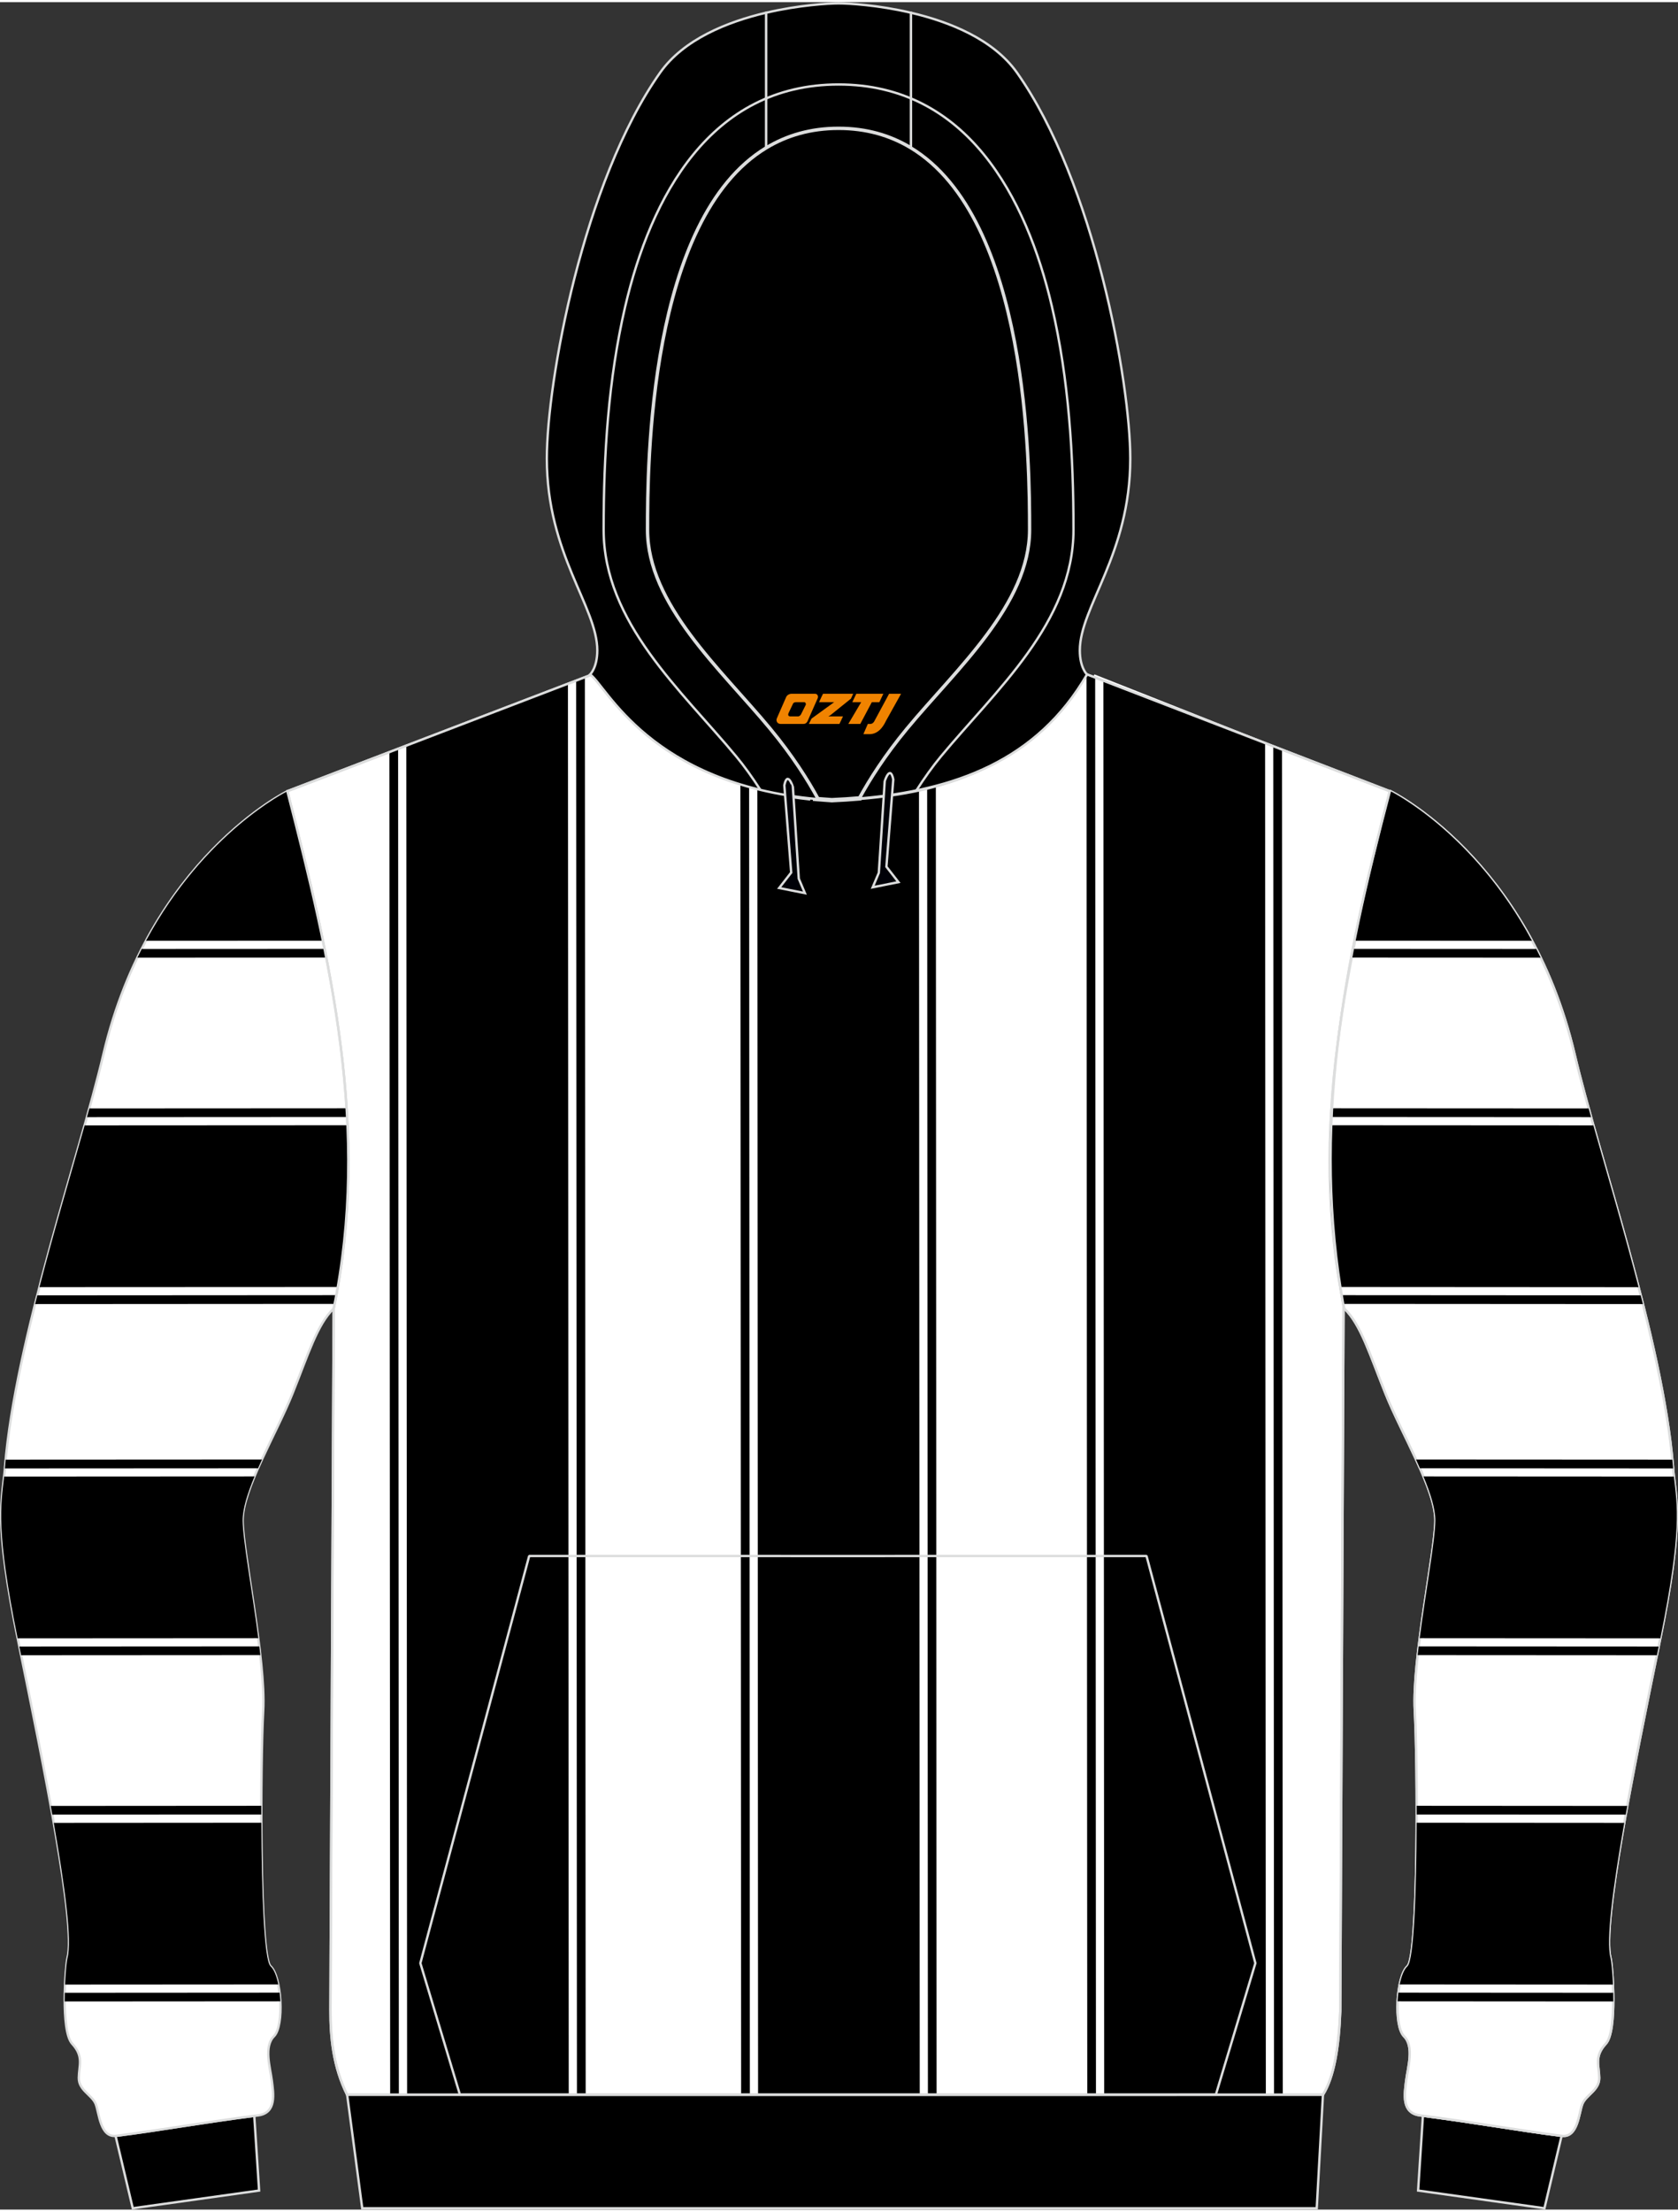
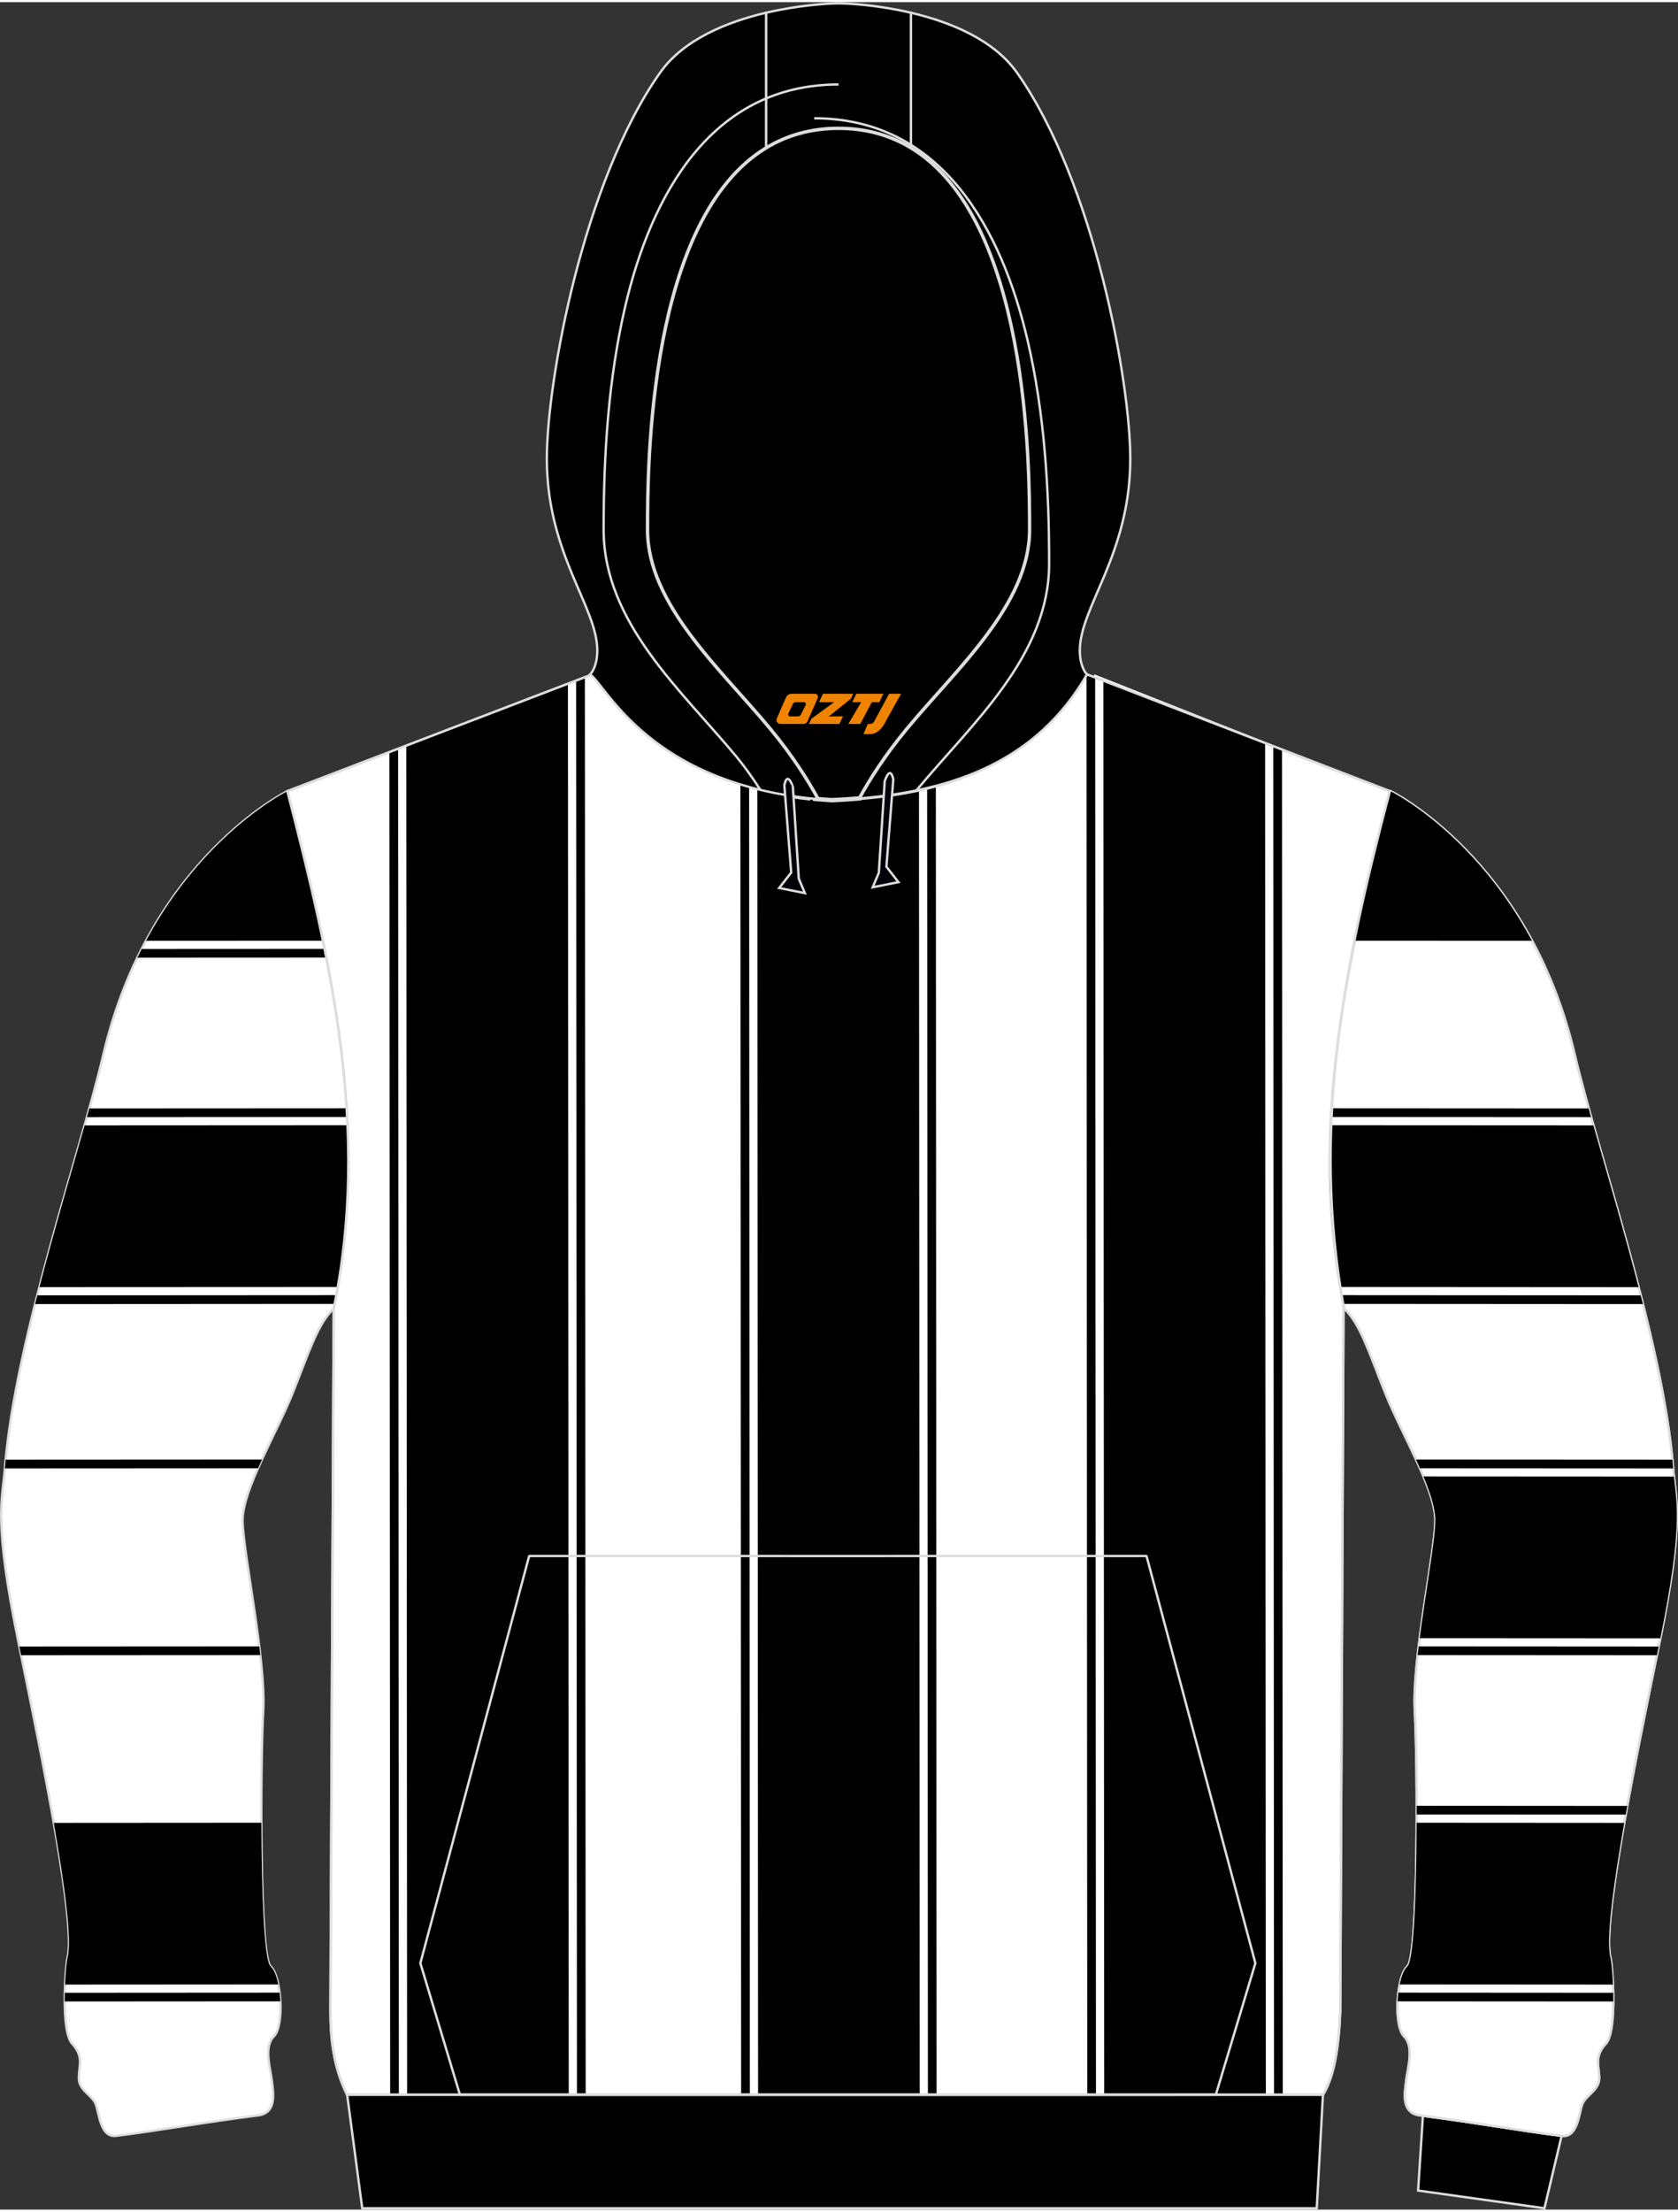
<svg xmlns="http://www.w3.org/2000/svg" version="1.1" id="图层_1" x="0px" y="0px" width="378px" height="498px" viewBox="0 0 378.42 497.57" enable-background="new 0 0 378.42 497.57" xml:space="preserve">
  <rect x="0" y="0" width="378.42" height="497.57" fill="#333333" stroke="none" />
  <path fill-rule="evenodd" clip-rule="evenodd" stroke="#DCDDDD" stroke-width="0.534" stroke-miterlimit="10" d="M348.3,497.27  l-28.49-3.99l1.08-16.84c11.44,1.46,21.8,3.33,31.14,4.5c0.05,0.01,0.09,0.01,0.14,0.01L348.3,497.27z" />
-   <path fill-rule="evenodd" clip-rule="evenodd" stroke="#DCDDDD" stroke-width="0.534" stroke-miterlimit="10" d="M29.94,497.27  l28.49-3.99l-1.09-16.84c-11.44,1.46-21.8,3.33-31.14,4.5c-0.05,0.01-0.09,0.01-0.14,0.01L29.94,497.27z" />
  <path fill-rule="evenodd" clip-rule="evenodd" fill="#FFFFFF" d="M64.8,177.85l69.96-26.33c3.81,2.62,13.91,25.89,54.5,28.36  c23.96-1.09,45.2-6.96,57.56-28.36l66.62,26.33c-10.43,39.49-17.68,75.96-10.45,116.03l-0.74,158.96c-0.3,8.19-1.4,14.86-3.89,18.85  H78.28c-3.13-6.33-3.78-12.82-3.76-19.22c0.01-4.1,0.03-8.21,0.05-12.31l0.68-145.7C83.62,254.15,74.56,215.85,64.8,177.85z" />
  <path fill-rule="evenodd" clip-rule="evenodd" fill="#FFFFFF" stroke="#DCDDDD" stroke-width="0.534" stroke-miterlimit="10" d="  M64.8,177.85l68.45-26.2c3.81,2.62,15.42,25.76,56.01,28.23c23.96-1.09,42.33-7.55,55.89-28.35l68.29,26.32  c-10.43,39.49-17.68,75.96-10.45,116.03l-0.74,158.96c-0.3,8.19-1.4,14.86-3.89,18.85H78.28c-3.13-6.33-3.78-12.82-3.76-19.22  c0.01-4.1,0.03-8.21,0.05-12.31l0.68-145.7C83.62,254.15,74.56,215.85,64.8,177.85z" />
  <g>
    <g>
      <polygon fill-rule="evenodd" clip-rule="evenodd" points="91.81,471.68 91.63,167.58 128.08,153.63 128.26,471.68   " />
      <polygon fill-rule="evenodd" clip-rule="evenodd" points="87.99,471.68 87.82,169.04 89.78,168.29 89.95,471.68   " />
      <polygon fill-rule="evenodd" clip-rule="evenodd" points="130.11,471.68 129.93,152.93 131.9,152.17 132.08,471.68   " />
    </g>
    <g>
      <path fill-rule="evenodd" clip-rule="evenodd" d="M170.96,471.68l-0.17-294.7c5.37,1.44,11.49,2.47,18.47,2.9    c6.39-0.29,12.38-0.96,17.99-2.19l0.17,293.99H170.96z" />
      <path fill-rule="evenodd" clip-rule="evenodd" d="M167.14,471.68l-0.17-295.83c0.64,0.21,1.3,0.41,1.97,0.61l0.17,295.22H167.14z" />
      <path fill-rule="evenodd" clip-rule="evenodd" d="M209.26,471.68l-0.17-294.42c0.66-0.16,1.32-0.33,1.96-0.51l0.17,294.93H209.26z    " />
    </g>
    <g>
      <polygon fill-rule="evenodd" clip-rule="evenodd" points="249.02,471.68 248.83,152.96 285.3,167.01 285.47,471.68   " />
      <polygon fill-rule="evenodd" clip-rule="evenodd" points="245.2,471.68 245.02,151.73 245.15,151.53 246.98,152.24 247.16,471.68       " />
      <polygon fill-rule="evenodd" clip-rule="evenodd" points="287.32,471.68 287.15,167.72 289.12,168.48 289.29,471.68   " />
    </g>
  </g>
  <polygon fill-rule="evenodd" clip-rule="evenodd" stroke="#DCDDDD" stroke-width="0.534" stroke-miterlimit="10" points="  78.29,471.68 298.35,471.68 296.95,497.27 81.69,497.27 " />
  <path fill-rule="evenodd" clip-rule="evenodd" fill="#FFFFFF" stroke="#DCDDDD" stroke-width="0.534" stroke-miterlimit="10" d="  M4.19,369.81c5.74,27.97,12.99,63.75,11.04,71.02c-0.42,1.57-1.63,16.45,1.05,19.36c2.68,2.9,1.51,4.93,1.49,7.71  c-0.02,2.78,2.99,3.83,3.8,5.86c0.81,2.03,0.99,7.64,4.63,7.19c9.56-1.19,20.19-3.13,31.96-4.6c4.28-0.53,3.51-4.91,3.14-7.87  c-0.37-2.96-1.86-7.65,0.49-9.98c2.35-2.33,1.74-13.49-0.79-15.78c-2.53-2.29-2.29-46.06-1.64-57.6  c0.64-11.55-4.61-35.93-4.65-42.86c-0.04-6.93,7.6-19.55,11.19-28.48c3.59-8.93,5.63-15.76,9.35-19.31  c8.37-40.32-0.7-78.62-10.45-116.61c0,0-31.11,15.23-41.48,59.29c-5.38,22.9-19.91,64.28-22.19,93.02  C0.53,337.86-1.55,341.85,4.19,369.81z" />
  <g>
    <g>
      <path fill-rule="evenodd" clip-rule="evenodd" d="M19.09,253.18l59.28-0.03c0.53,12-0.04,24.14-2.18,36.46L8.9,289.64    C12.21,276.87,15.99,264.16,19.09,253.18z" />
      <path fill-rule="evenodd" clip-rule="evenodd" d="M20.16,249.36l58.01-0.03c0.04,0.65,0.08,1.31,0.11,1.96l-58.67,0.03    L20.16,249.36z" />
      <path fill-rule="evenodd" clip-rule="evenodd" d="M8.42,291.49l67.43-0.04c-0.12,0.65-0.25,1.31-0.38,1.97l-67.55,0.04    C8.09,292.8,8.25,292.15,8.42,291.49z" />
    </g>
    <g>
      <path fill-rule="evenodd" clip-rule="evenodd" d="M72.81,211.55l-39.88,0.02c13.23-24.57,31.88-33.7,31.88-33.7    C67.68,189.05,70.49,200.26,72.81,211.55z" />
      <path fill-rule="evenodd" clip-rule="evenodd" d="M31.96,213.42l41.23-0.02c0.13,0.65,0.26,1.31,0.39,1.96l-42.6,0.02    C31.3,214.72,31.63,214.07,31.96,213.42z" />
    </g>
    <g>
-       <path fill-rule="evenodd" clip-rule="evenodd" d="M0.93,332.34l56.47-0.03c-1.58,3.8-2.7,7.3-2.68,9.96    c0.03,4.39,2.14,15.8,3.53,26.5L3.98,368.8C-0.96,344.41,0.21,338.77,0.93,332.34z" />
      <path fill-rule="evenodd" clip-rule="evenodd" d="M1.28,328.53l57.8-0.03c-0.3,0.66-0.6,1.32-0.89,1.97l-57.08,0.03l0.02-0.3    C1.18,329.64,1.23,329.08,1.28,328.53z" />
      <path fill-rule="evenodd" clip-rule="evenodd" d="M4.36,370.65l54.12-0.03c0.08,0.66,0.16,1.32,0.23,1.96l-53.95,0.03L4.36,370.65    z" />
    </g>
    <g>
      <path fill-rule="evenodd" clip-rule="evenodd" d="M12.13,410.4l46.81-0.03c0.05,15.13,0.57,31,2.07,32.36    c0.78,0.7,1.37,2.24,1.75,4.09l-48.09,0.03c0.13-2.98,0.4-5.42,0.56-6.01C16.27,436.96,14.69,424.98,12.13,410.4z" />
-       <polygon fill-rule="evenodd" clip-rule="evenodd" points="11.44,406.58 58.93,406.55 58.93,408.52 11.8,408.54   " />
      <path fill-rule="evenodd" clip-rule="evenodd" d="M14.61,448.7l48.45-0.03c0.08,0.64,0.14,1.3,0.17,1.96l-48.64,0.03    C14.59,450.01,14.6,449.35,14.61,448.7z" />
    </g>
  </g>
  <path fill-rule="evenodd" clip-rule="evenodd" fill="#FFFFFF" stroke="#DCDDDD" stroke-width="0.534" stroke-miterlimit="10" d="  M374.23,369.81c-5.74,27.97-12.99,63.75-11.04,71.02c0.42,1.57,1.63,16.45-1.05,19.36c-2.68,2.9-1.51,4.93-1.49,7.71  c0.02,2.78-2.99,3.83-3.8,5.86c-0.81,2.03-0.99,7.64-4.63,7.19c-9.56-1.19-20.19-3.13-31.96-4.6c-4.28-0.53-3.51-4.91-3.14-7.87  c0.37-2.96,1.86-7.65-0.49-9.98c-2.35-2.33-1.74-13.49,0.79-15.78c2.53-2.29,2.29-46.06,1.64-57.6  c-0.64-11.55,4.61-35.93,4.65-42.86c0.04-6.93-7.6-19.55-11.19-28.48c-3.59-8.93-5.63-15.76-9.35-19.31  c-8.37-40.32,0.7-78.62,10.45-116.61c0,0,31.11,15.23,41.48,59.29c5.38,22.9,19.91,64.28,22.19,93.02  C377.89,337.86,379.97,341.85,374.23,369.81z" />
  <path fill-rule="evenodd" clip-rule="evenodd" fill="#FFFFFF" stroke="#DCDDDD" stroke-width="0.534" stroke-miterlimit="10" d="  M374.23,369.81c-5.74,27.97-12.99,63.75-11.04,71.02c0.42,1.57,1.63,16.45-1.05,19.36c-2.68,2.9-1.51,4.93-1.49,7.71  c0.02,2.78-2.99,3.83-3.8,5.86c-0.81,2.03-0.99,7.64-4.63,7.19c-9.56-1.19-20.19-3.13-31.96-4.6c-4.28-0.53-3.51-4.91-3.14-7.87  c0.37-2.96,1.86-7.65-0.49-9.98c-2.35-2.33-1.74-13.49,0.79-15.78c2.53-2.29,2.29-46.06,1.64-57.6  c-0.64-11.55,4.61-35.93,4.65-42.86c0.04-6.93-7.6-19.55-11.19-28.48c-3.59-8.93-5.63-15.76-9.35-19.31  c-8.37-40.32,0.7-78.62,10.45-116.61c0,0,31.11,15.23,41.48,59.29c5.38,22.9,19.91,64.28,22.19,93.02  C377.89,337.86,379.97,341.85,374.23,369.81z" />
  <g>
    <g>
      <path fill-rule="evenodd" clip-rule="evenodd" d="M359.33,253.18l-59.28-0.03c-0.53,12,0.04,24.14,2.18,36.46l67.29,0.04    C366.21,276.87,362.43,264.16,359.33,253.18z" />
      <path fill-rule="evenodd" clip-rule="evenodd" d="M358.26,249.36l-58.01-0.03c-0.04,0.65-0.08,1.31-0.11,1.96l58.67,0.03    L358.26,249.36z" />
      <path fill-rule="evenodd" clip-rule="evenodd" d="M370,291.49l-67.43-0.04c0.12,0.65,0.25,1.31,0.38,1.97l67.55,0.04    C370.33,292.8,370.17,292.15,370,291.49z" />
    </g>
    <g>
      <path fill-rule="evenodd" clip-rule="evenodd" d="M305.6,211.55l39.88,0.02c-13.23-24.57-31.88-33.7-31.88-33.7    C310.74,189.05,307.93,200.26,305.6,211.55z" />
-       <path fill-rule="evenodd" clip-rule="evenodd" d="M346.46,213.42l-41.23-0.02c-0.13,0.65-0.26,1.31-0.39,1.96l42.6,0.02    C347.12,214.72,346.79,214.07,346.46,213.42z" />
    </g>
    <g>
      <path fill-rule="evenodd" clip-rule="evenodd" d="M377.49,332.34l-56.47-0.03c1.58,3.8,2.7,7.3,2.68,9.96    c-0.03,4.39-2.14,15.8-3.53,26.5l54.26,0.03C379.38,344.41,378.21,338.77,377.49,332.34z" />
      <path fill-rule="evenodd" clip-rule="evenodd" d="M377.14,328.53l-57.8-0.03c0.3,0.66,0.6,1.32,0.89,1.97l57.08,0.03l-0.02-0.3    C377.24,329.64,377.19,329.08,377.14,328.53z" />
      <path fill-rule="evenodd" clip-rule="evenodd" d="M374.06,370.65l-54.12-0.03c-0.08,0.66-0.16,1.32-0.23,1.96l53.95,0.03    L374.06,370.65z" />
    </g>
    <g>
      <path fill-rule="evenodd" clip-rule="evenodd" d="M366.29,410.4l-46.81-0.03c-0.05,15.13-0.57,31-2.07,32.36    c-0.78,0.7-1.37,2.24-1.75,4.09l48.09,0.03c-0.13-2.98-0.4-5.42-0.56-6.01C362.15,436.96,363.72,424.98,366.29,410.4z" />
      <polygon fill-rule="evenodd" clip-rule="evenodd" points="366.98,406.58 319.48,406.55 319.49,408.52 366.62,408.54   " />
      <path fill-rule="evenodd" clip-rule="evenodd" d="M363.81,448.7l-48.45-0.03c-0.08,0.64-0.14,1.3-0.17,1.96l48.64,0.03    C363.83,450.01,363.82,449.35,363.81,448.7z" />
    </g>
  </g>
  <polygon fill-rule="evenodd" clip-rule="evenodd" fill="none" stroke="#DCDDDD" stroke-width="0.534" stroke-linejoin="bevel" stroke-miterlimit="22.926" points="  274.2,471.67 283.11,442.03 258.56,350.24 188.95,350.25 119.34,350.24 94.8,442.03 103.72,471.68 258.61,471.68 " />
  <path fill-rule="evenodd" clip-rule="evenodd" fill="none" stroke="#DCDDDD" stroke-width="0.534" stroke-miterlimit="10" d="  M64.8,177.85l68.45-26.2c3.81,2.62,15.42,25.76,56.01,28.23c23.96-1.09,42.33-7.55,55.89-28.35l68.29,26.32  c-10.43,39.49-17.68,75.96-10.45,116.03l-0.74,158.96c-0.3,8.19-1.4,14.86-3.89,18.85H78.28c-3.13-6.33-3.78-12.82-3.76-19.22  c0.01-4.1,0.03-8.21,0.05-12.31l0.68-145.7C83.62,254.15,74.56,215.85,64.8,177.85z" />
  <g>
    <path fill-rule="evenodd" clip-rule="evenodd" stroke="#DCDDDD" stroke-miterlimit="10" d="M199.82,178.82l-0.45,0.06   L199.82,178.82L199.82,178.82z M193.92,179.47c-2.09,0.18-4.2,0.32-6.34,0.41c-1.09-0.07-2.14-0.15-3.19-0.24   c-2.27-4.19-5.74-9.7-10.8-15.81c-11.12-13.42-27.68-28.01-27.68-44.92c0-14.42,0.19-70.12,26.88-86.21   c4.61-2.78,10-4.38,16.32-4.38c6.32,0,11.71,1.61,16.32,4.38c26.69,16.09,26.88,71.79,26.88,86.21c0,16.91-16.56,31.49-27.68,44.92   C199.64,169.86,196.2,175.3,193.92,179.47L193.92,179.47z M184.38,179.64c-0.35-0.03-0.7-0.07-1.03-0.1   C183.69,179.58,184.03,179.61,184.38,179.64L184.38,179.64z M182.77,179.48c-1.48-0.16-2.91-0.35-4.31-0.56v0.01   C179.86,179.13,181.3,179.32,182.77,179.48z" />
-     <path fill-rule="evenodd" clip-rule="evenodd" d="M205.43,2.38c8.74,2.05,18.61,6,23.92,13.51c17.44,24.69,25.55,69.82,25.55,86.99   c0,21.56-11.38,33.43-11.38,43.24c0,3.85,1.55,5.36,1.62,5.42c-11.26,19.49-29.87,26.1-51.22,27.95c2.27-4.17,5.71-9.62,10.7-15.64   c11.12-13.42,27.68-28.01,27.68-44.92c0-14.42-0.19-70.12-26.88-86.21V2.38L205.43,2.38z M172.79,32.7   c-26.69,16.09-26.88,71.79-26.88,86.21c0,16.91,16.56,31.49,27.68,44.92c5.06,6.1,8.52,11.61,10.8,15.81   c-37.93-3.45-47.61-25.56-51.31-28.11c0,0,1.62-1.49,1.62-5.42c0-9.81-11.38-21.68-11.38-43.24c0-17.17,8.11-62.3,25.55-86.99   c5.3-7.51,15.18-11.46,23.92-13.51L172.79,32.7z" />
    <path fill-rule="evenodd" clip-rule="evenodd" stroke="#DCDDDD" stroke-width="0.534" stroke-miterlimit="10" d="M205.43,2.38   c8.74,2.05,18.61,6,23.92,13.51c17.44,24.69,25.55,69.82,25.55,86.99c0,21.56-11.38,33.43-11.38,43.24c0,3.85,1.55,5.36,1.62,5.42   c-11.26,19.49-29.87,26.1-51.22,27.95c2.27-4.17,5.71-9.62,10.7-15.64c11.12-13.42,27.68-28.01,27.68-44.92   c0-14.42-0.19-70.12-26.88-86.21V2.38L205.43,2.38z M172.79,32.7c-26.69,16.09-26.88,71.79-26.88,86.21   c0,16.91,16.56,31.49,27.68,44.92c5.06,6.1,8.52,11.61,10.8,15.81c-37.93-3.45-47.61-25.56-51.31-28.11c0,0,1.62-1.49,1.62-5.42   c0-9.81-11.38-21.68-11.38-43.24c0-17.17,8.11-62.3,25.55-86.99c5.3-7.51,15.18-11.46,23.92-13.51L172.79,32.7z" />
    <path fill-rule="evenodd" clip-rule="evenodd" d="M205.43,2.38V32.7c-4.61-2.78-10-4.38-16.32-4.38c-6.32,0-11.71,1.61-16.32,4.38   V2.38c7.44-1.74,14.06-2.11,16.32-2.11C191.37,0.27,197.99,0.63,205.43,2.38z" />
    <path fill-rule="evenodd" clip-rule="evenodd" stroke="#DCDDDD" stroke-width="0.534" stroke-miterlimit="10" d="M205.43,2.38   V32.7c-4.61-2.78-10-4.38-16.32-4.38c-6.32,0-11.71,1.61-16.32,4.38V2.38c7.44-1.74,14.06-2.11,16.32-2.11   C191.37,0.27,197.99,0.63,205.43,2.38z" />
    <path fill-rule="evenodd" clip-rule="evenodd" fill="#000108" d="M201.45,175.2l-1.55,19.67l2.71,3.48l-5.8,1.16l1.38-3.26   l1.33-20.66C199.52,175.59,200.74,171.76,201.45,175.2z" />
    <path fill-rule="evenodd" clip-rule="evenodd" fill="none" stroke="#DCDDDD" stroke-width="0.534" stroke-miterlimit="10" d="   M201.45,175.2l-1.55,19.67l2.71,3.48l-5.8,1.16l1.38-3.26l1.33-20.66C199.52,175.59,200.74,171.76,201.45,175.2z" />
    <path fill-rule="evenodd" clip-rule="evenodd" fill="#000108" d="M176.88,176.52l1.55,19.67l-2.71,3.48l5.8,1.16l-1.38-3.26   l-1.33-20.66C178.82,176.9,177.6,173.08,176.88,176.52z" />
    <path fill-rule="evenodd" clip-rule="evenodd" fill="none" stroke="#DCDDDD" stroke-width="0.534" stroke-miterlimit="10" d="   M176.88,176.52l1.55,19.67l-2.71,3.48l5.8,1.16l-1.38-3.26l-1.33-20.66C178.82,176.9,177.6,173.08,176.88,176.52z" />
-     <path fill-rule="evenodd" clip-rule="evenodd" fill="none" stroke="#DCDDDD" stroke-width="0.534" stroke-miterlimit="10" d="   M171.46,177.53c-1.76-2.75-3.61-5.32-5.4-7.48c-12.34-14.9-29.93-30.19-29.93-51.14c0-16.8,1.04-33.88,4.86-50.29   c5.77-24.74,19.2-50.07,48.12-50.07 M206.67,177.67c1.79-2.8,3.67-5.42,5.49-7.62c12.34-14.9,29.93-30.19,29.93-51.14   c0-16.8-1.04-33.88-4.86-50.29c-5.77-24.74-19.2-50.07-48.12-50.07" />
+     <path fill-rule="evenodd" clip-rule="evenodd" fill="none" stroke="#DCDDDD" stroke-width="0.534" stroke-miterlimit="10" d="   M171.46,177.53c-1.76-2.75-3.61-5.32-5.4-7.48c-12.34-14.9-29.93-30.19-29.93-51.14c0-16.8,1.04-33.88,4.86-50.29   c5.77-24.74,19.2-50.07,48.12-50.07 M206.67,177.67c12.34-14.9,29.93-30.19,29.93-51.14   c0-16.8-1.04-33.88-4.86-50.29c-5.77-24.74-19.2-50.07-48.12-50.07" />
  </g>
  <g>
    <path fill="#F08300" d="M200.51,155.89l-3.4,6.3c-0.2,0.3-0.5,0.5-0.8,0.5h-0.6l-1,2.3h1.2c2,0.1,3.2-1.5,3.9-3L203.21,155.89h-2.5L200.51,155.89z" />
    <polygon fill="#F08300" points="193.31,155.89 ,199.21,155.89 ,198.31,157.79 ,196.61,157.79 ,194.01,162.69 ,191.31,162.69 ,194.21,157.79 ,192.21,157.79 ,193.11,155.89" />
    <polygon fill="#F08300" points="187.31,160.99 ,186.81,160.99 ,187.31,160.69 ,191.91,156.99 ,192.41,155.89 ,185.61,155.89 ,185.31,156.49 ,184.71,157.79 ,187.51,157.79 ,188.11,157.79 ,183.01,161.49    ,182.41,162.69 ,189.01,162.69 ,189.31,162.69 ,190.11,160.99" />
    <path fill="#F08300" d="M183.81,155.89H178.51C178.01,155.89,177.51,156.19,177.31,156.59L175.21,161.39C174.91,161.99,175.31,162.69,176.01,162.69h5.2c0.4,0,0.7-0.2,0.9-0.6L184.41,156.89C184.61,156.39,184.31,155.89,183.81,155.89z M181.71,158.39L180.61,160.59C180.41,160.89,180.11,160.99,180.01,160.99l-1.8,0C178.01,160.99,177.61,160.89,177.81,160.29l1-2.1c0.1-0.3,0.4-0.4,0.7-0.4h1.9   C181.61,157.79,181.81,158.09,181.71,158.39z" />
  </g>
</svg>